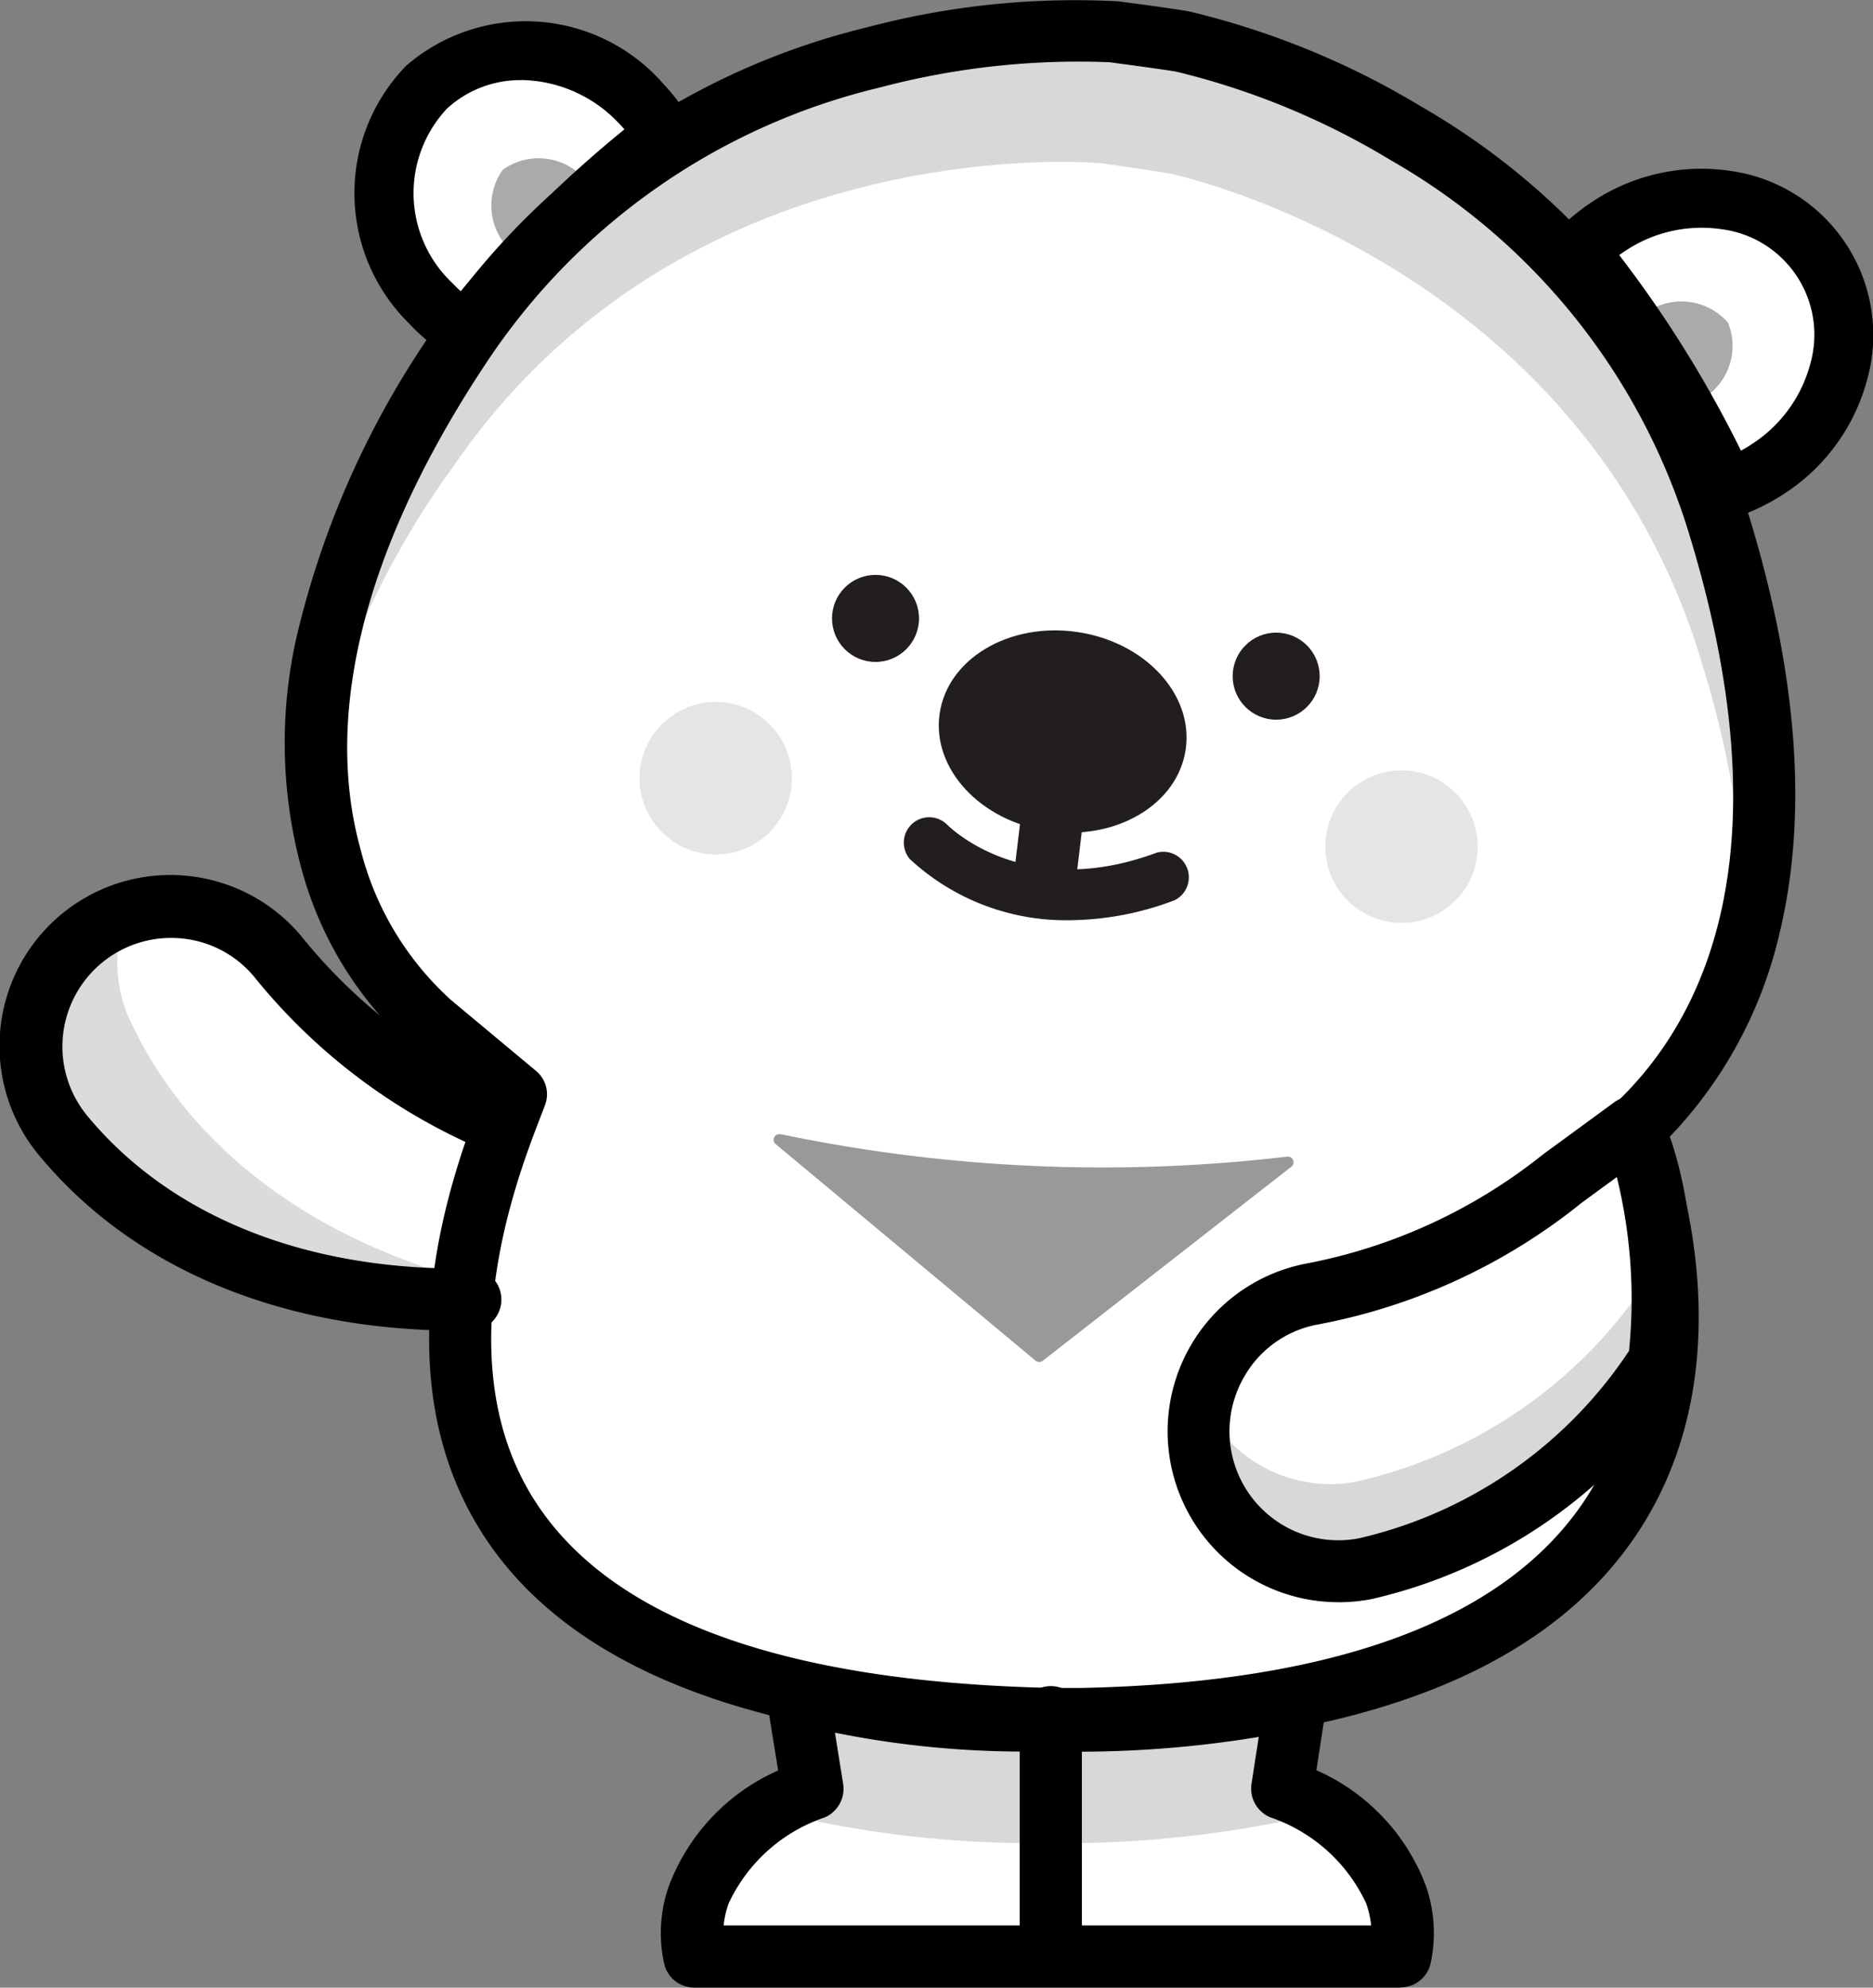
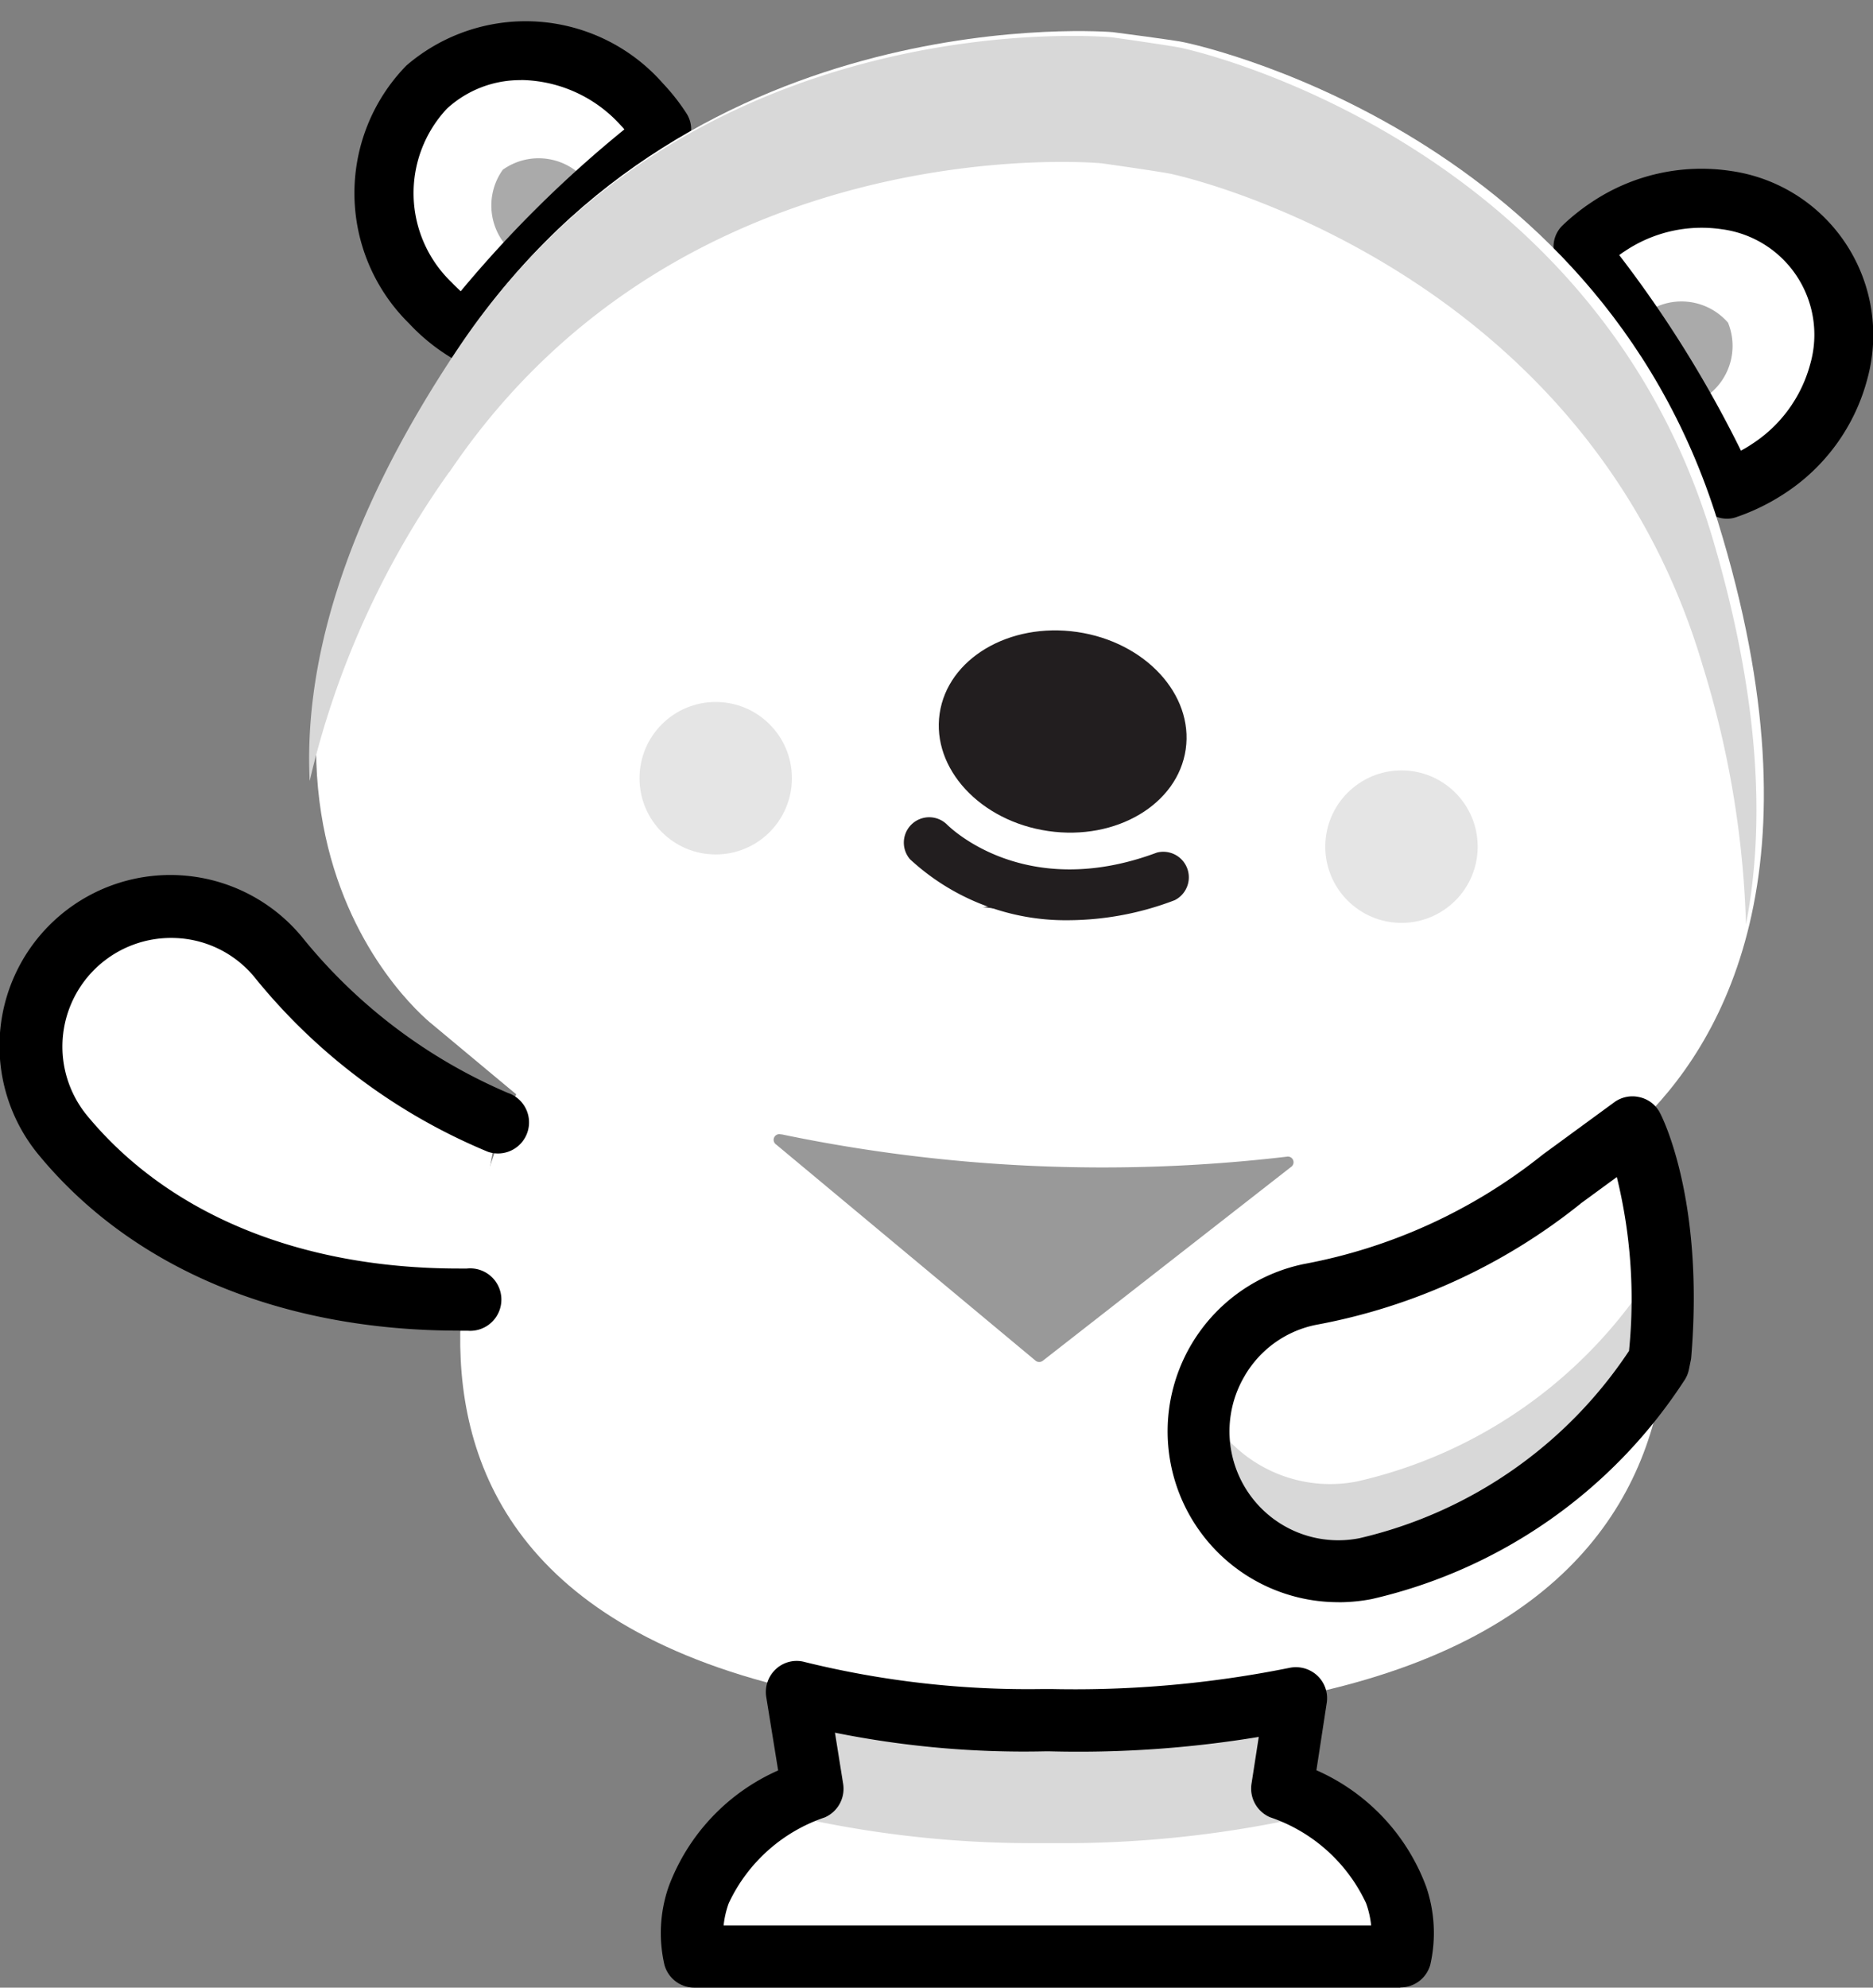
<svg xmlns="http://www.w3.org/2000/svg" width="66" height="70" viewBox="0 0 66 70">
  <rect x="0" y="0" width="66" height="70" fill="#808080" stroke="none" />
  <g id="Layer_1" transform="translate(0.001 -0.001)">
    <path id="パス_318" data-name="パス 318" d="M17.107,65.62c-6.571.075-11.4-2.353-14.225-5.764a4.931,4.931,0,0,1,.225-6.546h0a4.922,4.922,0,0,1,7.322.225A19.852,19.852,0,0,0,18.2,59.38l-1.1,6.246Z" transform="translate(-0.654 -19.856)" fill="#fff" />
-     <path id="パス_319" data-name="パス 319" d="M5.368,55.94a4.931,4.931,0,0,1-.138-3.78,4.875,4.875,0,0,0-1.765,1.183h0a4.924,4.924,0,0,0-.225,6.546c2.823,3.411,7.654,5.839,14.225,5.764l.088-.494C11.233,63.525,7.215,59.945,5.375,55.94Z" transform="translate(-0.788 -19.997)" fill="#dbdbdb" />
    <path id="パス_320" data-name="パス 320" d="M31.525,5.628a5.874,5.874,0,0,0-.7-.895,5.378,5.378,0,0,0-7.573-.588,5.389,5.389,0,0,0,.131,7.6,6.07,6.07,0,0,0,1.239,1.014,41.864,41.864,0,0,1,6.69-6.621l.213-.5Z" transform="translate(-8.22 -1.065)" fill="#fff" />
    <path id="パス_321" data-name="パス 321" d="M31.181,9.73A2.172,2.172,0,0,0,28.208,9.3a2.172,2.172,0,0,0,.432,2.973Z" transform="translate(-10.492 -3.321)" fill="#aaa" />
    <path id="パス_322" data-name="パス 322" d="M24,13.172a1.052,1.052,0,0,1-.551-.156,6.939,6.939,0,0,1-1.452-1.189,6.432,6.432,0,0,1-.088-9.075,6.44,6.44,0,0,1,9.05.638,7.258,7.258,0,0,1,.82,1.045,1.029,1.029,0,0,1,.081.97l-.213.5a1.036,1.036,0,0,1-.369.451,40.7,40.7,0,0,0-6.465,6.421,1.037,1.037,0,0,1-.814.388Zm1.965-9.907a3.811,3.811,0,0,0-2.629,1.008,4.352,4.352,0,0,0,.175,6.121c.1.106.207.207.313.307A41.506,41.506,0,0,1,29.592,5c-.05-.063-.106-.119-.163-.181a4.818,4.818,0,0,0-3.473-1.558Z" transform="translate(-7.591 -0.442)" />
    <path id="パス_323" data-name="パス 323" d="M89.7,12.861a6.212,6.212,0,0,1,.889-.707,5.385,5.385,0,0,1,7.5,1.189,5.39,5.39,0,0,1-1.9,7.36,6.28,6.28,0,0,1-1.446.7,42.026,42.026,0,0,0-4.963-8l-.094-.538Z" transform="translate(-33.901 -4.175)" fill="#fff" />
    <path id="パス_324" data-name="パス 324" d="M93.06,17.451a2.172,2.172,0,0,1,2.992.275,2.169,2.169,0,0,1-1.108,2.791l-1.878-3.06Z" transform="translate(-35.162 -6.361)" fill="#aaa" />
    <path id="パス_325" data-name="パス 325" d="M94.127,21.82a1.055,1.055,0,0,1-.945-.595,41.122,41.122,0,0,0-4.8-7.748,1.121,1.121,0,0,1-.257-.526l-.094-.538a1.044,1.044,0,0,1,.307-.926,7.342,7.342,0,0,1,1.039-.826,6.945,6.945,0,0,1,4.882-1.089,5.836,5.836,0,0,1,4.813,7.335A6.911,6.911,0,0,1,96.13,20.95a7.527,7.527,0,0,1-1.69.82.981.981,0,0,1-.325.05Zm-3.793-9.281a41.15,41.15,0,0,1,4.287,6.884q.188-.1.376-.225a4.844,4.844,0,0,0,2.065-2.823,3.747,3.747,0,0,0-3.117-4.75,4.853,4.853,0,0,0-3.411.77c-.069.044-.131.088-.2.138Z" transform="translate(-33.275 -3.551)" />
    <path id="パス_326" data-name="パス 326" d="M64.722,40.434c1.051,2.752,6.671,20.2-19.4,20.733H44.013c-28.15-.722-19.589-19.283-18.619-21.974l-2.948-2.456S12.533,29.1,23.523,12.709C31.7.522,46.416,1.787,46.416,1.787s2.316.3,2.516.358c0,0,14.482,2.906,18.806,16.877,3.793,12.249.138,18.45-2.866,21.276l-.15.13Z" transform="translate(-7.206 -0.654)" fill="#fff" />
    <path id="パス_327" data-name="パス 327" d="M22.888,17.391C31.161,5.1,45.875,6.508,45.875,6.508s2.309.325,2.51.388c0,0,14.457,3.073,18.663,17.279a33.985,33.985,0,0,1,1.533,9.137c.657-3.386.532-7.817-1.17-13.574C63.2,5.532,48.747,2.459,48.747,2.459c-.2-.063-2.51-.388-2.51-.388S31.524.663,23.251,12.948c-4.3,6.39-5.47,11.478-5.282,15.314a30.8,30.8,0,0,1,4.919-10.883Z" transform="translate(-7.058 -0.756)" fill="#d8d8d8" />
    <path id="パス_328" data-name="パス 328" d="M51.7,105.882H39.379s-1.039-3.667,4.162-5.914l-.551-3.4a33.792,33.792,0,0,0,8.705.989h.225a39.353,39.353,0,0,0,8.649-.77l-.488,3.179c5.2,2.247,4.162,5.914,4.162,5.914H51.7Z" transform="translate(-14.906 -36.977)" fill="#fff" />
    <path id="パス_329" data-name="パス 329" d="M43.9,100.752a38.045,38.045,0,0,0,9.144,1.108h1.308a39.259,39.259,0,0,0,9.194-1.152l-1.3-1.208.657-2.791S50.8,98.518,45,96.49l.275,2.9-1.364,1.358Z" transform="translate(-16.627 -36.947)" fill="#d8d8d8" />
    <path id="パス_330" data-name="パス 330" d="M63.586,106.322H38.716a1.093,1.093,0,0,1-1.051-.795,4.976,4.976,0,0,1,.144-2.754,7.237,7.237,0,0,1,3.861-4.1l-.419-2.585a1.1,1.1,0,0,1,.344-.989,1.075,1.075,0,0,1,1.014-.244,32.853,32.853,0,0,0,8.386.951h.313a38.272,38.272,0,0,0,8.374-.745,1.107,1.107,0,0,1,.983.269A1.087,1.087,0,0,1,61,96.3l-.363,2.366a7.231,7.231,0,0,1,3.868,4.1,5.044,5.044,0,0,1,.144,2.754,1.093,1.093,0,0,1-1.051.795Zm-23.838-2.19H62.566a3.272,3.272,0,0,0-.181-.789A5.772,5.772,0,0,0,59,100.32a1.1,1.1,0,0,1-.651-1.17l.257-1.658A39,39,0,0,1,51.251,98h-.188a33.651,33.651,0,0,1-7.391-.657l.288,1.8a1.1,1.1,0,0,1-.645,1.183,5.773,5.773,0,0,0-3.386,3.023,3.272,3.272,0,0,0-.181.789Z" transform="translate(-14.251 -36.321)" />
-     <path id="パス_331" data-name="パス 331" d="M58.825,106.7a1.092,1.092,0,0,1-1.1-1.1V97.5a1.1,1.1,0,1,1,2.19,0v8.1A1.092,1.092,0,0,1,58.825,106.7Z" transform="translate(-21.793 -36.913)" />
-     <path id="パス_332" data-name="パス 332" d="M44.663,61.608H43.323c-9.869-.253-16.466-2.716-19.6-7.328-3.849-5.661-1.3-12.767-.288-15.4l-2.347-1.957A12.922,12.922,0,0,1,17.144,30.5a16.9,16.9,0,0,1-.163-8,31.56,31.56,0,0,1,4.963-11.057A25.64,25.64,0,0,1,37.1.963a28.612,28.612,0,0,1,8.756-.92h.05c1.946.253,2.447.34,2.61.377a28.612,28.612,0,0,1,8.111,3.334A25.328,25.328,0,0,1,68.138,18.046c1.74,5.624,2.122,10.582,1.133,14.743a15.357,15.357,0,0,1-3.93,7.291c.876,2.618,2.359,8.884-1.208,14.082C60.878,58.9,54.338,61.4,44.694,61.6h-.025Zm-1.289-2.161H44.65c8.887-.185,14.826-2.365,17.655-6.489,3.43-5,1.208-11.533.726-12.792a1.062,1.062,0,0,1,.313-1.2l.131-.111c3.11-2.945,6.064-8.835,2.553-20.176A22.8,22.8,0,0,0,55.552,5.643a26.684,26.684,0,0,0-7.5-3.105.185.185,0,0,1-.056-.012c-.213-.043-1.352-.2-2.353-.333a27.3,27.3,0,0,0-8.067.883,23.037,23.037,0,0,0-13.8,9.563C19.46,19.077,17.9,25.053,19.254,29.924a10.662,10.662,0,0,0,3.2,5.309.136.136,0,0,1,.031.025l2.948,2.457a1.068,1.068,0,0,1,.325,1.185c-.05.136-.113.3-.194.506-.832,2.167-3.373,8.754-.031,13.663,2.716,3.994,8.712,6.137,17.824,6.371Z" transform="translate(-6.547 0)" />
    <ellipse id="楕円形_42" data-name="楕円形 42" cx="3.542" cy="4.381" rx="3.542" ry="4.381" transform="translate(32.601 28.64) rotate(-81.75)" fill="#221e1f" />
-     <circle id="楕円形_43" data-name="楕円形 43" cx="1.533" cy="1.533" r="1.533" transform="translate(43.435 22.281)" fill="#221e1f" />
-     <circle id="楕円形_44" data-name="楕円形 44" cx="1.533" cy="1.533" r="1.533" transform="translate(29.317 20.247)" fill="#221e1f" />
    <path id="パス_333" data-name="パス 333" d="M57.014,50.182A8.084,8.084,0,0,1,51.4,48.036.894.894,0,0,1,52.689,46.8c.119.119,2.766,2.735,7.41,1a.9.9,0,0,1,.626,1.677A10.588,10.588,0,0,1,57.014,50.182Z" transform="translate(-19.333 -17.773)" fill="#221e1f" />
    <path id="パス_334" data-name="パス 334" d="M44.151,64.7a55.545,55.545,0,0,0,17.811.789.2.2,0,0,1,.15.363l-8.743,6.822a.207.207,0,0,1-.257,0l-9.137-7.61a.2.2,0,0,1,.175-.357Z" transform="translate(-16.622 -24.752)" fill="#999" />
    <path id="パス_335" data-name="パス 335" d="M16.165,66.07c-6.246,0-11.484-2.184-14.782-6.165a6.02,6.02,0,0,1,9.237-7.723A18.818,18.818,0,0,0,17.9,57.7a1.094,1.094,0,1,1-.707,2.072A20.815,20.815,0,0,1,8.949,53.6a3.788,3.788,0,0,0-2.8-1.358,3.827,3.827,0,0,0-3.067,6.271c2.873,3.467,7.51,5.37,13.093,5.37h.275a1.1,1.1,0,1,1,.025,2.19h-.3Z" transform="translate(0 -19.207)" />
    <path id="パス_336" data-name="パス 336" d="M84.237,72.745a16.681,16.681,0,0,1-10.314,7.228,4.923,4.923,0,0,1-5.645-3.323h0a4.92,4.92,0,0,1,3.686-6.327A19.772,19.772,0,0,0,80.8,66.28l2.51-1.84s1.421,2.685.983,8l-.063.307Z" transform="translate(-25.8 -24.728)" fill="#fff" />
    <path id="パス_337" data-name="パス 337" d="M84.111,67.58a23.121,23.121,0,0,1-.063,2.966l-.063.307a16.681,16.681,0,0,1-10.314,7.228,4.924,4.924,0,0,1-5.439-2.791,4.965,4.965,0,0,0,.156,2.391h0A4.929,4.929,0,0,0,74.035,81a16.656,16.656,0,0,0,10.314-7.228l.063-.307A19.911,19.911,0,0,0,84.1,67.58Z" transform="translate(-25.843 -25.909)" fill="#d8d8d8" />
    <path id="パス_338" data-name="パス 338" d="M72.309,80.509a6.017,6.017,0,0,1-1.22-11.91,19.048,19.048,0,0,0,8.324-3.78l.094-.075,2.516-1.84a1.084,1.084,0,0,1,.895-.181,1.067,1.067,0,0,1,.72.557c.063.119,1.565,3.029,1.1,8.6a.751.751,0,0,1-.019.125l-.063.307a1.073,1.073,0,0,1-.175.407,17.914,17.914,0,0,1-11,7.679,6.227,6.227,0,0,1-1.17.113Zm8.524-14.031a20.972,20.972,0,0,1-9.312,4.262,3.765,3.765,0,0,0-2.528,1.815,3.835,3.835,0,0,0,4.055,5.7,15.647,15.647,0,0,0,9.5-6.6v-.019a18.058,18.058,0,0,0-.432-6.1l-1.283.939Z" transform="translate(-25.144 -24.082)" />
-     <path id="パス_339" data-name="パス 339" d="M58.445,49.257a.924.924,0,0,1-.131-.006,1.1,1.1,0,0,1-.958-1.22l.294-2.447a1.1,1.1,0,0,1,2.178.263l-.294,2.447a1.094,1.094,0,0,1-1.083.964Z" transform="translate(-21.65 -17.05)" fill="#221e1f" />
+     <path id="パス_339" data-name="パス 339" d="M58.445,49.257a.924.924,0,0,1-.131-.006,1.1,1.1,0,0,1-.958-1.22l.294-2.447l-.294,2.447a1.094,1.094,0,0,1-1.083.964Z" transform="translate(-21.65 -17.05)" fill="#221e1f" />
    <circle id="楕円形_45" data-name="楕円形 45" cx="2.685" cy="2.685" r="2.685" transform="translate(46.699 27.133)" fill="#e5e5e5" />
    <circle id="楕円形_46" data-name="楕円形 46" cx="2.685" cy="2.685" r="2.685" transform="translate(22.534 24.723)" fill="#e5e5e5" />
  </g>
</svg>